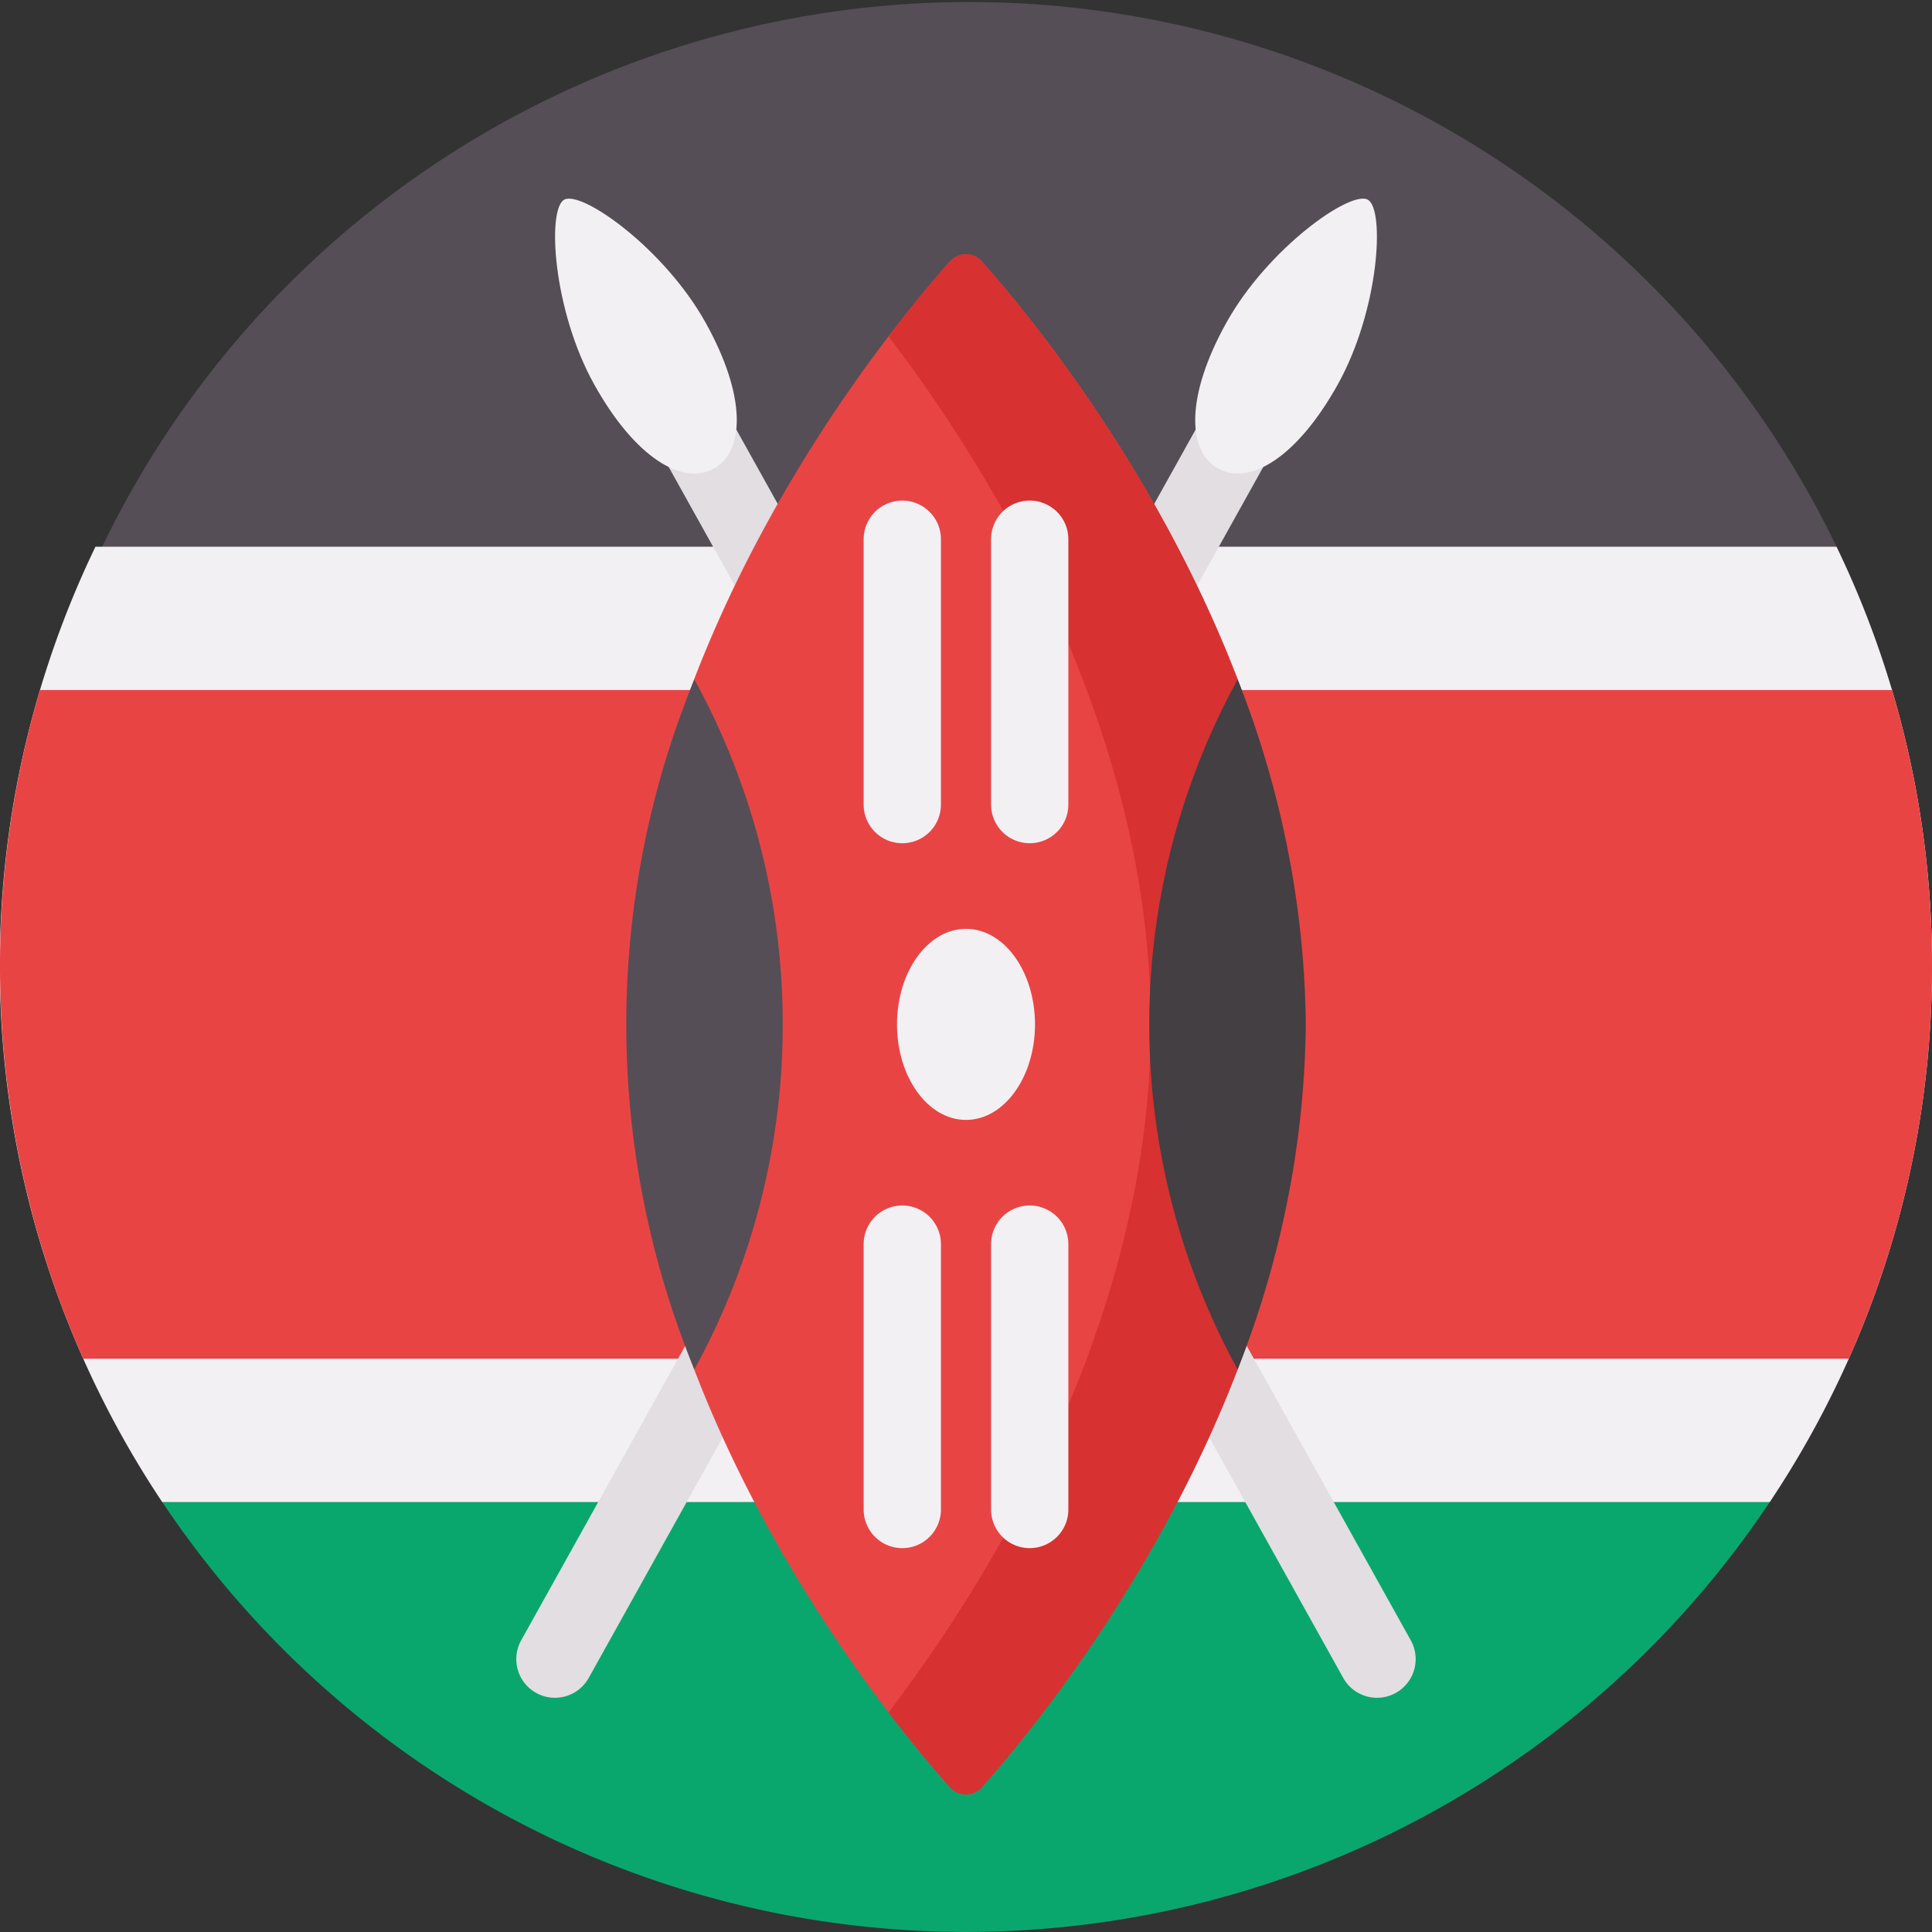
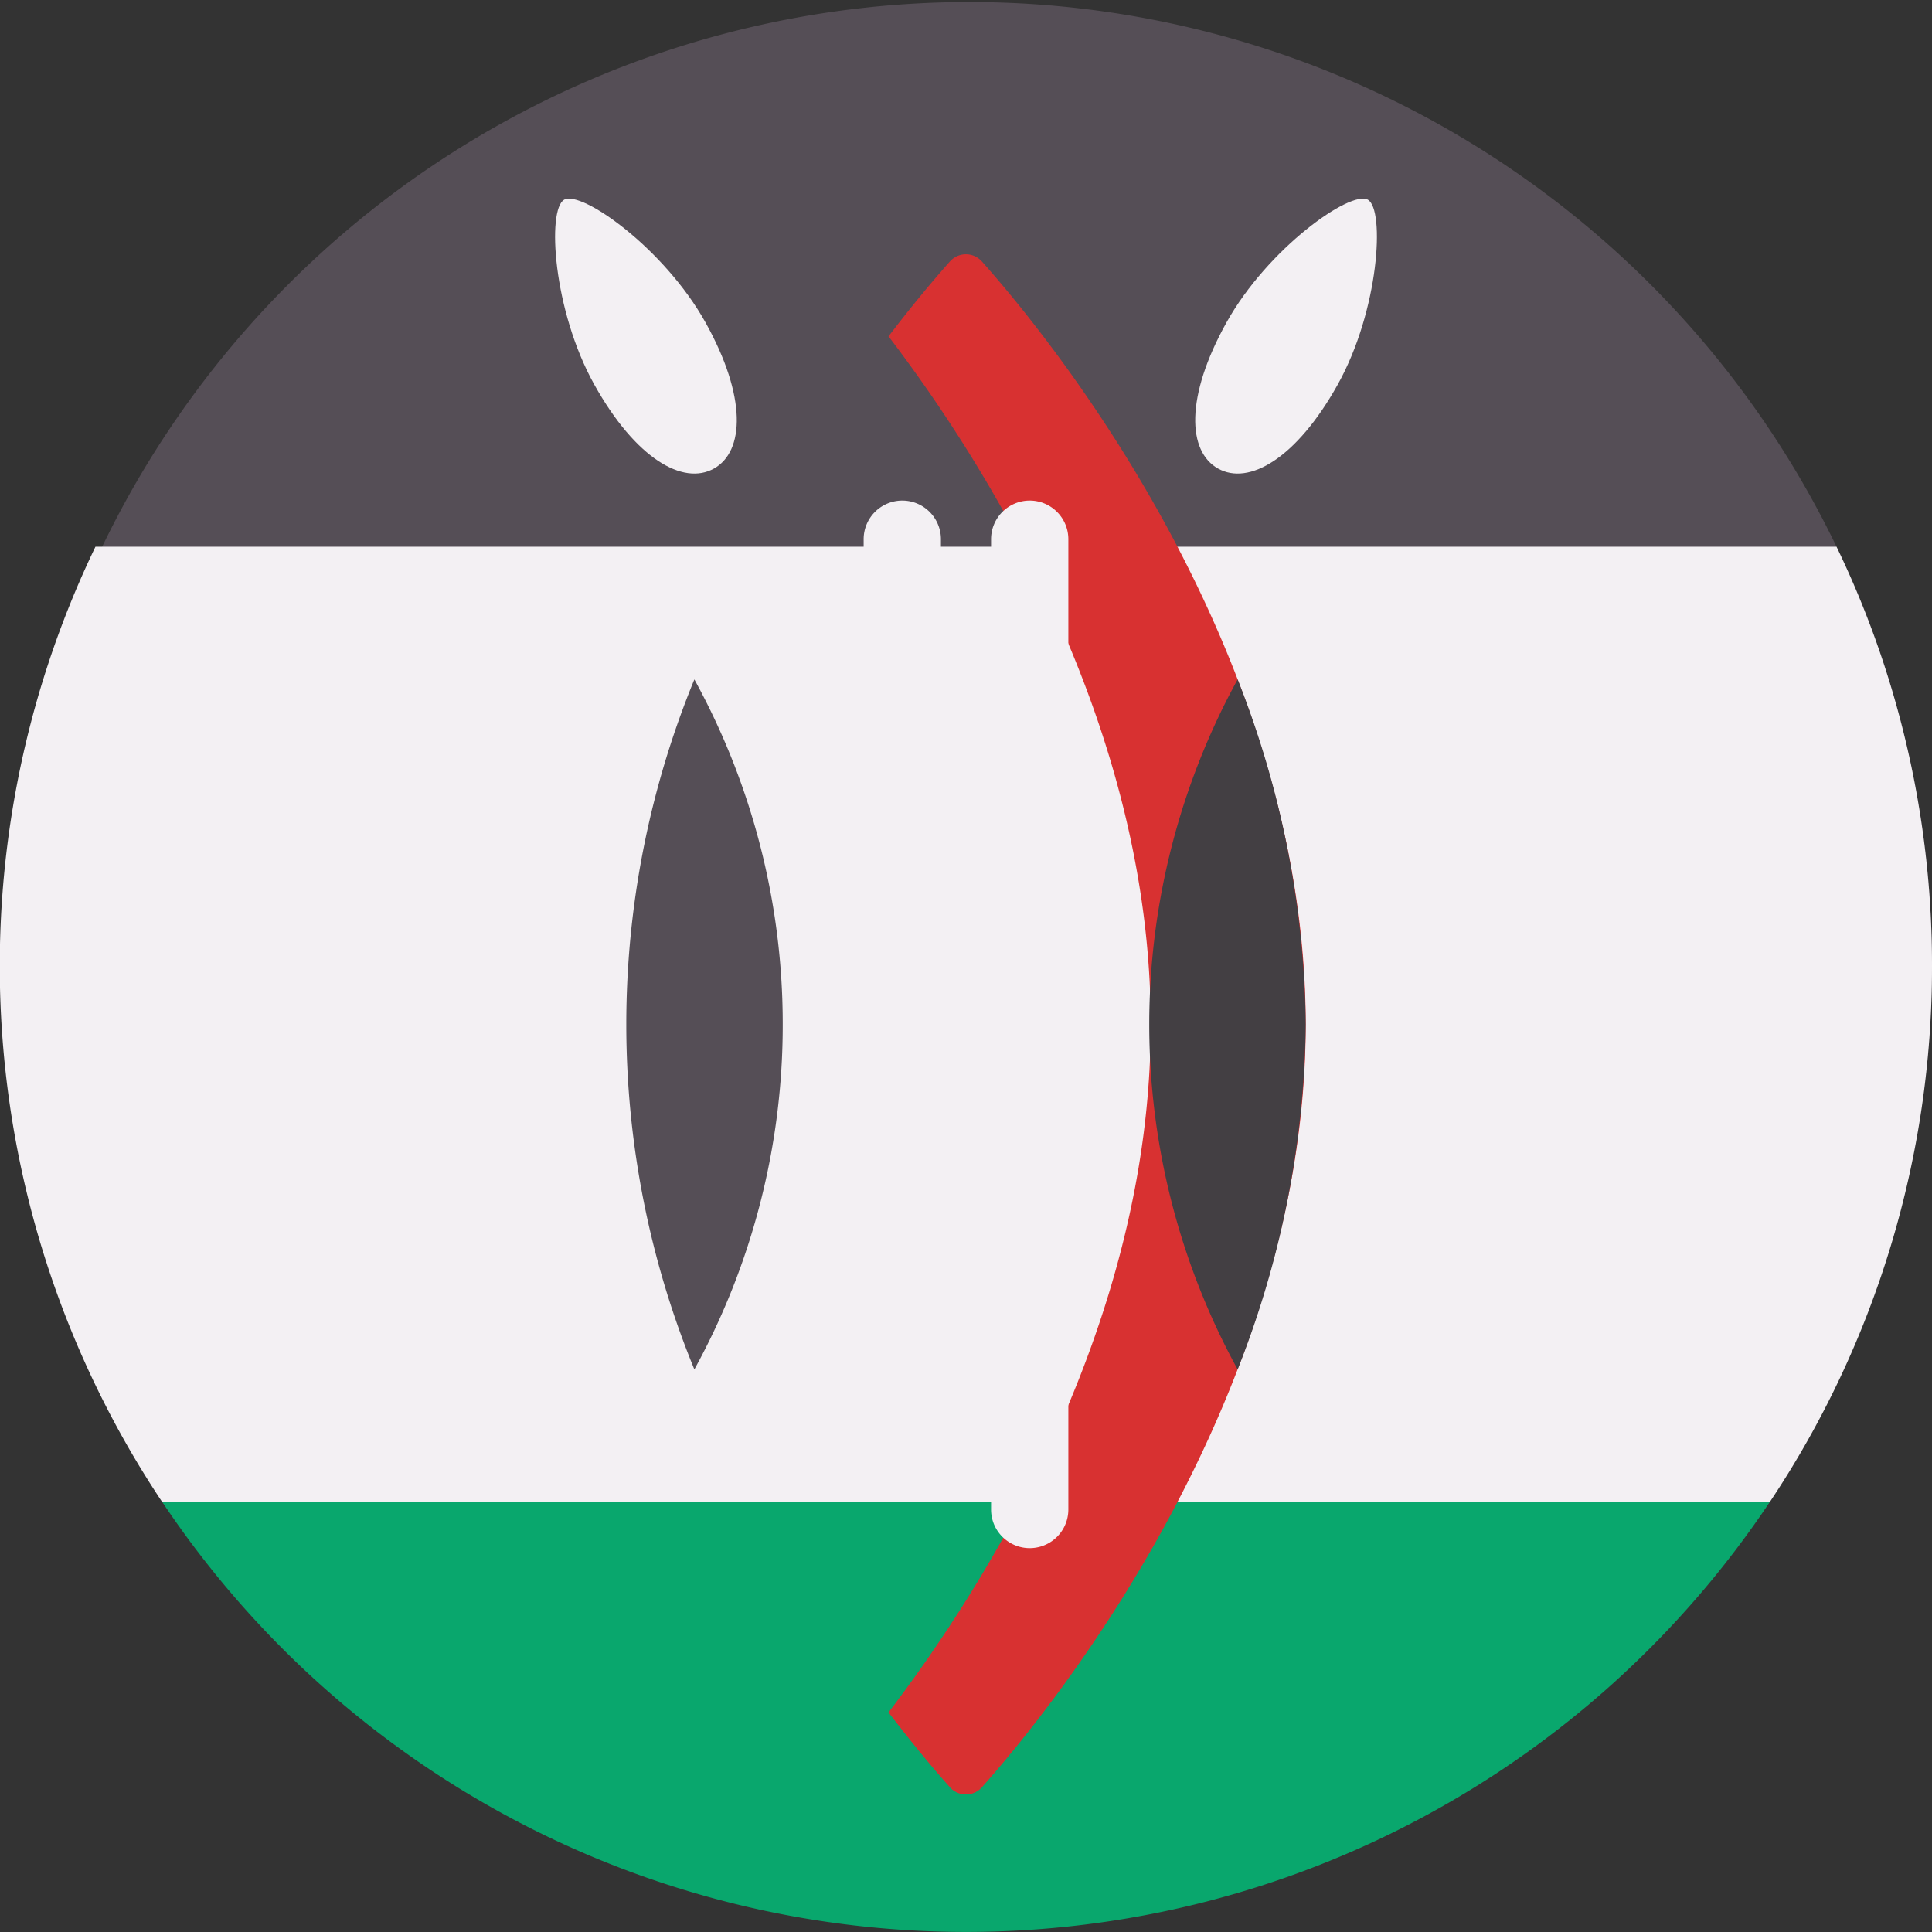
<svg xmlns="http://www.w3.org/2000/svg" width="42" height="42" viewBox="0 0 42 42">
  <rect x="0" y="0" width="42" height="42" fill="#333333" stroke="none" />
  <defs>
    <style>.a{fill:#554e56;}.b{fill:#09a76d;}.c{fill:#f3f0f3;}.d{fill:#e94444;}.e{fill:#e2dee2;}.f{fill:#d83131;}.g{fill:#433f43;}</style>
  </defs>
  <g transform="translate(-62.579 -8.708)">
    <g transform="translate(62.579 8.708)">
      <path class="a" d="M162.423,75.325a20.927,20.927,0,1,1-.87-6,20.916,20.916,0,0,1,.87,6Z" transform="translate(-120.423 -54.325)" />
      <path class="b" d="M210.727,566.8a21.006,21.006,0,0,1-34.945,0Z" transform="translate(-172.254 -534.147)" />
      <path class="c" d="M162.423,249.96a20.926,20.926,0,0,1-3.527,11.654H123.95a21,21,0,0,1-1.452-20.769h37.849a20.714,20.714,0,0,1,1.206,3.115,20.976,20.976,0,0,1,.87,6Z" transform="translate(-120.423 -228.96)" />
-       <path class="d" d="M162.423,295.738a20.916,20.916,0,0,1-1.809,8.538H122.232a21.081,21.081,0,0,1-.939-14.538h40.26A20.98,20.98,0,0,1,162.423,295.738Z" transform="translate(-120.423 -274.738)" />
      <g transform="translate(11.224 4.318)">
        <g transform="translate(0.84)">
-           <path class="e" d="M355.494,207.049l-15.185-27.26a.84.84,0,1,0-1.468.818l15.185,27.26a.84.84,0,1,0,1.468-.818Z" transform="translate(-336.889 -175.708)" />
          <path class="c" d="M313.218,127.96c-.668.372-1.7-.213-2.6-1.827s-1.031-3.809-.654-4.019,2.174,1.057,3.073,2.671S313.886,127.588,313.218,127.96Z" transform="translate(-309.763 -122.091)" />
        </g>
-         <path class="e" d="M313.013,179.466a.84.84,0,0,0-1.143.325l-15.185,27.26a.84.84,0,1,0,1.468.818l15.185-27.26A.84.84,0,0,0,313.013,179.466Z" transform="translate(-296.579 -175.71)" />
        <path class="c" d="M528.711,127.96c.668.372,1.7-.213,2.6-1.827s1.031-3.809.654-4.019-2.174,1.057-3.073,2.671S528.043,127.588,528.711,127.96Z" transform="translate(-513.454 -122.091)" />
      </g>
-       <path class="d" d="M348.873,157.857c0,8.138-5.574,14.938-7.037,16.582a.465.465,0,0,1-.7,0C339.678,172.8,334.1,166,334.1,157.857s5.574-14.938,7.037-16.582a.465.465,0,0,1,.7,0C343.3,142.919,348.873,149.719,348.873,157.857Z" transform="translate(-320.489 -135.588)" />
      <path class="f" d="M425.661,141.277a.465.465,0,0,0-.7,0c-.3.337-.771.889-1.332,1.625,2.179,2.859,5.7,8.485,5.7,14.957s-3.525,12.1-5.7,14.957c.561.736,1.033,1.289,1.332,1.625a.465.465,0,0,0,.7,0c1.463-1.644,7.037-8.444,7.037-16.582S427.124,142.921,425.661,141.277Z" transform="translate(-404.313 -135.59)" />
      <g transform="translate(13.615 14.768)">
        <path class="g" d="M515.915,293.6a20.959,20.959,0,0,1-1.48,7.5,15.6,15.6,0,0,1,0-15A20.959,20.959,0,0,1,515.915,293.6Z" transform="translate(-501.145 -286.098)" />
        <path class="a" d="M337.507,293.6a15.554,15.554,0,0,1-1.921,7.5,19.745,19.745,0,0,1,0-15A15.554,15.554,0,0,1,337.507,293.6Z" transform="translate(-334.106 -286.098)" />
      </g>
      <ellipse class="c" cx="1.5" cy="2.077" rx="1.5" ry="2.077" transform="translate(19.5 20.192)" />
      <g transform="translate(18.775 10.882)">
        <path class="c" d="M415.926,225.116a.84.84,0,0,0-.84.84v5.769a.84.84,0,0,0,1.68,0v-5.769A.84.84,0,0,0,415.926,225.116Z" transform="translate(-415.086 -225.116)" />
        <path class="c" d="M459.387,225.116a.84.84,0,0,0-.84.84v5.769a.84.84,0,1,0,1.68,0v-5.769A.84.84,0,0,0,459.387,225.116Z" transform="translate(-455.777 -225.116)" />
-         <path class="c" d="M415.926,465.618a.84.84,0,0,0-.84.84v5.769a.84.84,0,1,0,1.68,0v-5.769A.84.84,0,0,0,415.926,465.618Z" transform="translate(-415.086 -450.294)" />
        <path class="c" d="M459.387,465.618a.84.84,0,0,0-.84.84v5.769a.84.84,0,1,0,1.68,0v-5.769A.84.84,0,0,0,459.387,465.618Z" transform="translate(-455.777 -450.294)" />
      </g>
    </g>
  </g>
</svg>